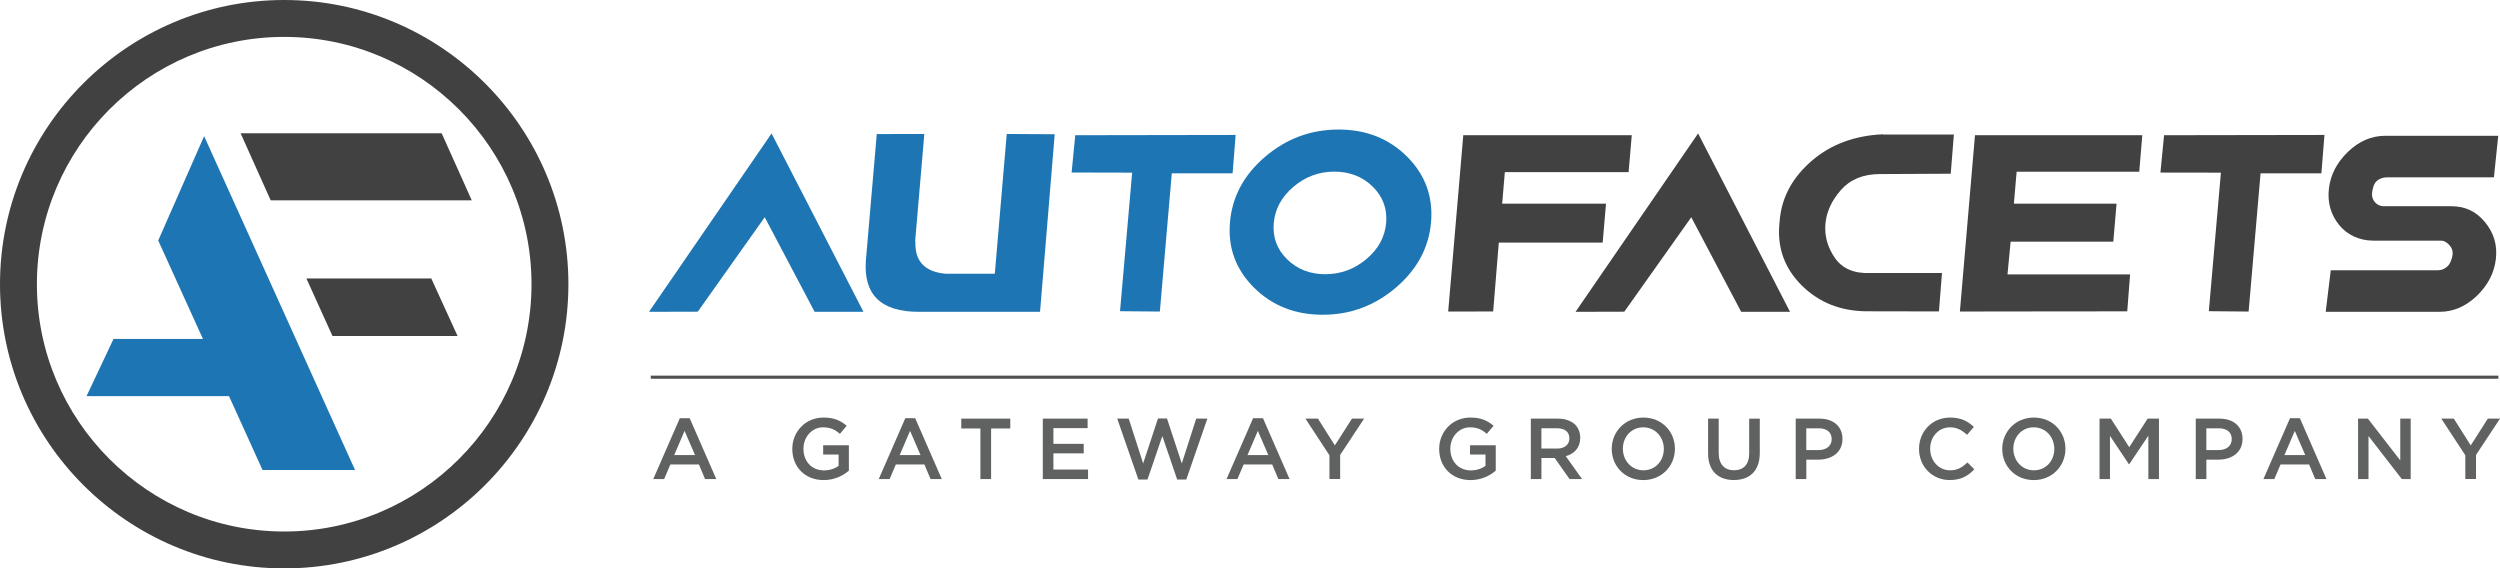
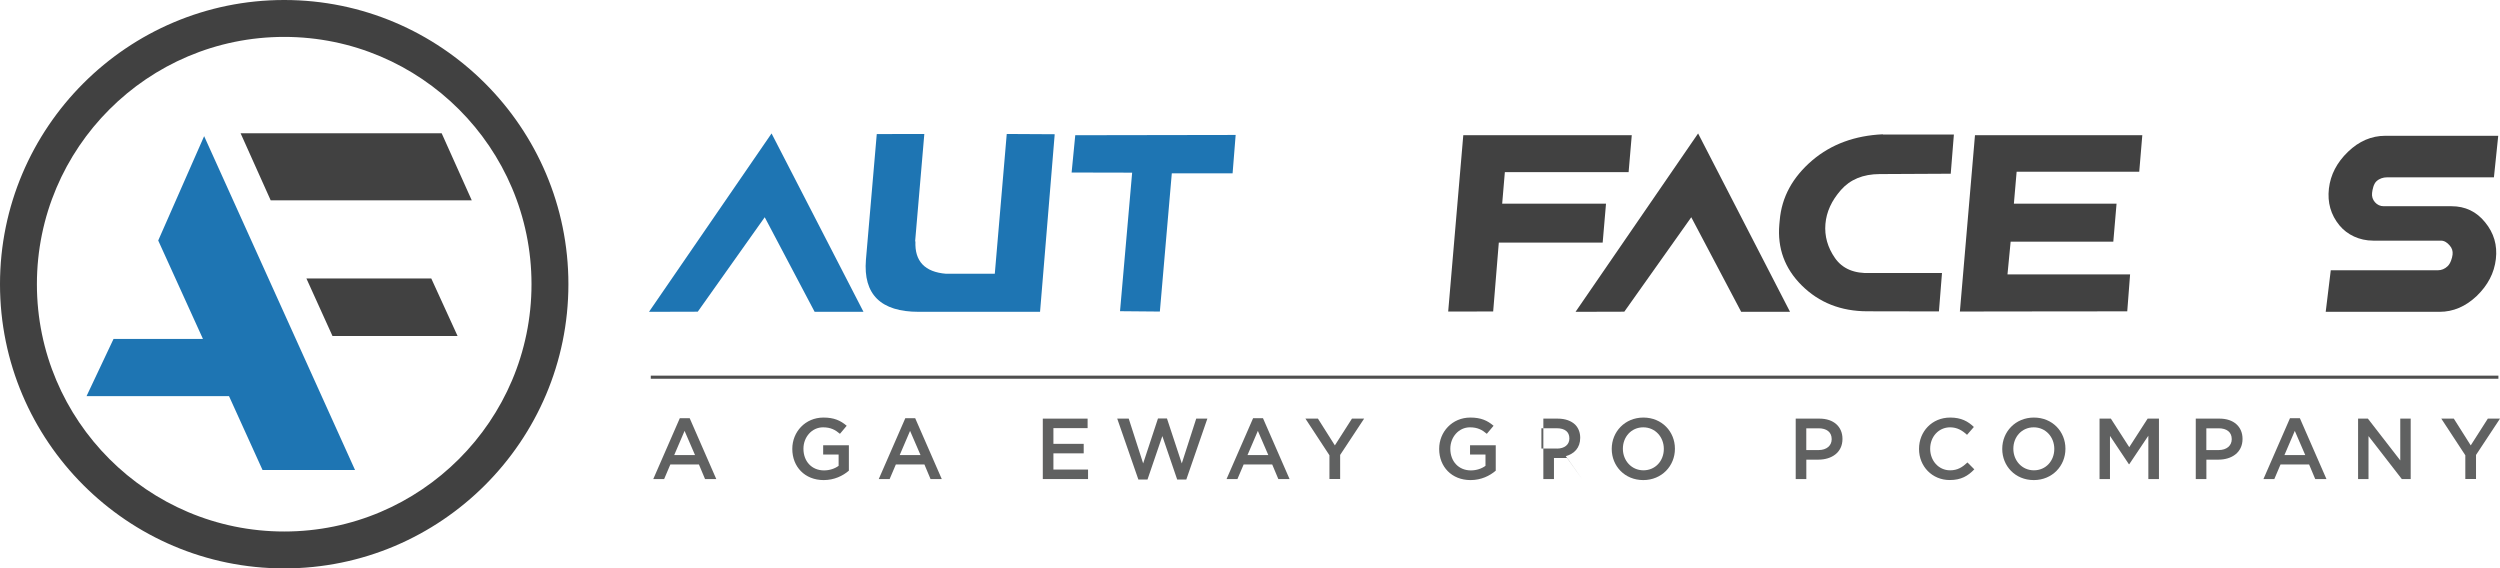
<svg xmlns="http://www.w3.org/2000/svg" version="1.1" id="text" x="0px" y="0px" viewBox="0 0 562.98 128" style="enable-background:new 0 0 562.98 128;" xml:space="preserve">
  <style type="text/css">
	.st0{fill-rule:evenodd;clip-rule:evenodd;fill:#414141;}
	.st1{fill-rule:evenodd;clip-rule:evenodd;fill:#1E75B3;}
	.st2{fill:#414141;}
	.st3{fill:#4F4F4F;}
	.st4{fill:#1E75B3;}
	.st5{fill:#606161;}
</style>
  <g>
    <g>
      <g>
        <g>
          <g>
            <g>
              <path class="st0" d="M69,62.71h28.12l5.92,12.95H74.87L69,62.71L69,62.71z M54.18,30.01l6.78,15.11l45.28,0l-6.78-15.11        L54.18,30.01L54.18,30.01z" />
            </g>
            <g>
              <polygon class="st1" points="79.95,105.84 45.97,30.66 35.63,54.16 45.7,76.32 25.57,76.32 19.49,89.2 51.57,89.2         59.12,105.84 79.95,105.84       " />
            </g>
          </g>
          <g>
            <g>
              <path class="st2" d="M64,128C28.71,128,0,99.29,0,64C0,28.71,28.71,0,64,0c35.29,0,64,28.71,64,64C128,99.29,99.29,128,64,128        z M64,8.31C33.29,8.31,8.31,33.29,8.31,64c0,30.71,24.98,55.69,55.69,55.69c30.71,0,55.69-24.98,55.69-55.69        C119.69,33.29,94.71,8.31,64,8.31z" />
            </g>
          </g>
        </g>
      </g>
      <g>
        <g>
          <rect x="146.55" y="84.59" class="st3" width="416.07" height="0.7" />
        </g>
        <g>
          <g>
            <g>
              <polygon class="st2" points="329.52,30.45 326.12,70.16 336.25,70.14 337.52,54.63 360.91,54.63 361.66,45.87 338.28,45.87         338.88,38.77 366.75,38.77 367.46,30.45       " />
            </g>
            <g>
              <polygon class="st2" points="382.4,30.05 403.1,70.22 392.1,70.22 380.86,48.92 365.78,70.19 354.8,70.22       " />
            </g>
            <g>
              <path class="st2" d="M424.01,30.26v0.03H440l-0.71,8.83l-16,0.08c-3.73,0.01-6.64,1.21-8.73,3.59        c-2.09,2.37-3.26,4.92-3.49,7.64c-0.23,2.72,0.49,5.29,2.16,7.69c1.68,2.4,4.34,3.52,7.99,3.36h16.1l-0.69,8.65l-16.1-0.03        c-5.95,0-10.89-1.94-14.82-5.85c-3.8-3.79-5.48-8.35-5.02-13.7l0.09-0.95c0.44-5.21,2.89-9.7,7.35-13.51        c4.28-3.62,9.56-5.56,15.86-5.85H424.01z" />
            </g>
            <g>
              <polygon class="st2" points="482.43,30.45 481.74,38.67 454.13,38.67 453.51,45.87 476.63,45.87 475.9,54.42 452.78,54.42         452.07,61.79 479.68,61.79 479.04,70.11 449.79,70.14 441.35,70.16 444.75,30.45       " />
            </g>
            <g>
-               <polygon class="st2" points="523.45,30.39 522.76,39.04 509.06,39.04 506.37,70.16 497.41,70.08 500.13,38.88 486.51,38.86         487.33,30.45       " />
-             </g>
+               </g>
            <g>
              <polygon class="st4" points="146.15,70.22 157.13,70.19 172.21,48.92 183.45,70.22 194.45,70.22 173.75,30.05       " />
            </g>
            <g>
              <path class="st4" d="M206.08,54.36h0.07c-0.2,4.46,2.1,6.9,6.9,7.29h10.97l2.69-31.48l10.8,0.06l-3.3,39.99h-27.32        c-8.55,0-12.52-3.91-11.89-11.72l2.44-28.31l10.71-0.02L206.08,54.36z" />
            </g>
            <g>
              <polygon class="st4" points="242.14,30.45 278.26,30.39 277.57,39.04 263.88,39.04 261.19,70.16 252.22,70.08 254.95,38.88         241.32,38.85       " />
            </g>
            <g>
-               <path class="st4" d="M314.35,64.76c-4.78,4.08-10.27,6.12-16.49,6.12c-6.22,0-11.38-2.04-15.48-6.12        c-4.09-4.08-5.89-8.98-5.4-14.7c0.49-5.75,3.13-10.69,7.93-14.77c4.79-4.08,10.3-6.12,16.52-6.12        c6.22,0,11.37,2.04,15.45,6.12c4.08,4.08,5.87,9.02,5.38,14.77C321.76,55.78,319.13,60.68,314.35,64.76 M309.11,42.02        c-2.29-2.25-5.18-3.37-8.67-3.37c-3.47,0.01-6.54,1.17-9.2,3.44c-2.67,2.28-4.13,5-4.4,8.17c-0.27,3.18,0.73,5.89,3.01,8.13        c2.28,2.24,5.15,3.36,8.62,3.36c3.49-0.01,6.58-1.17,9.26-3.43c2.68-2.27,4.15-4.99,4.42-8.15        C312.42,46.98,311.4,44.27,309.11,42.02" />
-             </g>
+               </g>
          </g>
          <g>
            <g>
              <path class="st2" d="M562.05,58.32c-0.36,3.14-1.8,5.91-4.31,8.33c-2.51,2.38-5.3,3.57-8.38,3.57h-25.63l1.14-9.36h24.15        c0.79,0,1.51-0.3,2.15-0.9c0.66-0.6,1.04-1.84,1.13-2.63c0.09-0.79-0.13-1.48-0.66-2.06c-0.51-0.6-1.16-1.08-1.95-1.08h-15.27        c-3.12,0-5.86-1.34-7.58-3.42c-1.98-2.4-2.75-5.19-2.39-8.31c0.36-3.1,1.79-5.86,4.3-8.28c2.49-2.4,5.29-3.6,8.41-3.6h25.42        l-0.97,9.36h-24.13c-0.79,0-1.64,0.26-2.3,0.86c-0.66,0.58-0.92,1.85-1.01,2.65c-0.09,0.79,0.13,1.49,0.65,2.09        c0.53,0.6,1.19,0.9,1.97,0.9h15.27c3.09,0,5.61,1.2,7.55,3.6C561.61,52.47,562.41,55.22,562.05,58.32z" />
            </g>
          </g>
        </g>
        <g>
          <g>
            <path class="st5" d="M153.09,94.17h2.22l5.99,13.71h-2.53l-1.38-3.29h-6.43l-1.4,3.29h-2.45L153.09,94.17z M156.51,102.47       l-2.35-5.44l-2.33,5.44H156.51z" />
            <path class="st5" d="M178.42,101.11v-0.04c0-3.81,2.92-7.04,7.02-7.04c2.37,0,3.83,0.66,5.23,1.85l-1.52,1.81       c-1.05-0.89-2.08-1.46-3.81-1.46c-2.51,0-4.41,2.2-4.41,4.8v0.04c0,2.8,1.85,4.86,4.63,4.86c1.28,0,2.45-0.41,3.29-1.03v-2.55       h-3.48v-2.08h5.79v5.72c-1.34,1.15-3.27,2.12-5.68,2.12C181.22,108.11,178.42,105.08,178.42,101.11z" />
            <path class="st5" d="M203.87,94.17h2.22l5.99,13.71h-2.53l-1.38-3.29h-6.43l-1.4,3.29h-2.45L203.87,94.17z M207.29,102.47       l-2.35-5.44l-2.33,5.44H207.29z" />
-             <path class="st5" d="M220.79,96.49h-4.32v-2.22h11.04v2.22h-4.32v11.39h-2.41V96.49z" />
            <path class="st5" d="M234.83,94.27h10.09v2.14h-7.7v3.54h6.82v2.14h-6.82v3.65h7.8v2.14h-10.19V94.27z" />
            <path class="st5" d="M251.59,94.27h2.59l3.25,10.09l3.34-10.13h2.02l3.34,10.13l3.25-10.09h2.51l-4.74,13.71h-2.06l-3.34-9.78       l-3.34,9.78h-2.06L251.59,94.27z" />
            <path class="st5" d="M282.19,94.17h2.22l5.99,13.71h-2.53l-1.38-3.29h-6.43l-1.4,3.29h-2.45L282.19,94.17z M285.61,102.47       l-2.35-5.44l-2.33,5.44H285.61z" />
            <path class="st5" d="M299.37,102.51l-5.4-8.24h2.82l3.81,6.03l3.85-6.03h2.74l-5.4,8.18v5.42h-2.41V102.51z" />
            <path class="st5" d="M324.09,101.11v-0.04c0-3.81,2.92-7.04,7.02-7.04c2.37,0,3.83,0.66,5.23,1.85l-1.52,1.81       c-1.05-0.89-2.08-1.46-3.81-1.46c-2.51,0-4.41,2.2-4.41,4.8v0.04c0,2.8,1.85,4.86,4.63,4.86c1.28,0,2.45-0.41,3.29-1.03v-2.55       h-3.48v-2.08h5.79v5.72c-1.34,1.15-3.27,2.12-5.68,2.12C326.89,108.11,324.09,105.08,324.09,101.11z" />
-             <path class="st5" d="M344.72,94.27h6.07c1.71,0,3.05,0.51,3.93,1.36c0.72,0.74,1.13,1.75,1.13,2.94v0.04       c0,2.24-1.34,3.58-3.25,4.12l3.67,5.15h-2.82l-3.34-4.74h-2.99v4.74h-2.39V94.27z M350.61,101.02c1.71,0,2.8-0.89,2.8-2.27       V98.7c0-1.46-1.05-2.26-2.82-2.26h-3.48v4.57H350.61z" />
+             <path class="st5" d="M344.72,94.27h6.07c1.71,0,3.05,0.51,3.93,1.36c0.72,0.74,1.13,1.75,1.13,2.94v0.04       c0,2.24-1.34,3.58-3.25,4.12l3.67,5.15l-3.34-4.74h-2.99v4.74h-2.39V94.27z M350.61,101.02c1.71,0,2.8-0.89,2.8-2.27       V98.7c0-1.46-1.05-2.26-2.82-2.26h-3.48v4.57H350.61z" />
            <path class="st5" d="M362.95,101.11v-0.04c0-3.83,2.96-7.04,7.13-7.04s7.1,3.17,7.1,7v0.04c0,3.83-2.95,7.04-7.13,7.04       C365.87,108.11,362.95,104.94,362.95,101.11z M374.68,101.11v-0.04c0-2.64-1.92-4.84-4.63-4.84c-2.7,0-4.59,2.16-4.59,4.8v0.04       c0,2.64,1.93,4.84,4.63,4.84C372.79,105.91,374.68,103.76,374.68,101.11z" />
-             <path class="st5" d="M384.65,102.1v-7.83h2.39v7.74c0,2.53,1.3,3.89,3.44,3.89c2.12,0,3.42-1.28,3.42-3.79v-7.83h2.39v7.72       c0,4.06-2.29,6.1-5.85,6.1C386.91,108.09,384.65,106.05,384.65,102.1z" />
            <path class="st5" d="M404.37,94.27h5.37c3.17,0,5.17,1.81,5.17,4.55v0.04c0,3.05-2.45,4.65-5.44,4.65h-2.7v4.37h-2.39V94.27z        M409.54,101.35c1.81,0,2.94-1.01,2.94-2.43v-0.04c0-1.59-1.15-2.43-2.94-2.43h-2.78v4.9H409.54z" />
            <path class="st5" d="M432.15,101.11v-0.04c0-3.87,2.9-7.04,7.02-7.04c2.51,0,4.02,0.87,5.33,2.12l-1.54,1.77       c-1.09-1.01-2.26-1.69-3.81-1.69c-2.6,0-4.49,2.14-4.49,4.8v0.04c0,2.66,1.89,4.84,4.49,4.84c1.67,0,2.74-0.68,3.91-1.77       l1.54,1.55c-1.42,1.48-2.97,2.41-5.52,2.41C435.1,108.11,432.15,105.02,432.15,101.11z" />
            <path class="st5" d="M450.89,101.11v-0.04c0-3.83,2.96-7.04,7.13-7.04c4.18,0,7.1,3.17,7.1,7v0.04c0,3.83-2.95,7.04-7.13,7.04       C453.81,108.11,450.89,104.94,450.89,101.11z M462.61,101.11v-0.04c0-2.64-1.92-4.84-4.63-4.84c-2.7,0-4.59,2.16-4.59,4.8v0.04       c0,2.64,1.93,4.84,4.63,4.84C460.73,105.91,462.61,103.76,462.61,101.11z" />
            <path class="st5" d="M472.8,94.27h2.55l4.14,6.43l4.14-6.43h2.55v13.61h-2.39v-9.76l-4.3,6.42h-0.08l-4.26-6.38v9.72h-2.35       V94.27z" />
            <path class="st5" d="M494.46,94.27h5.37c3.17,0,5.17,1.81,5.17,4.55v0.04c0,3.05-2.45,4.65-5.44,4.65h-2.7v4.37h-2.39V94.27z        M499.63,101.35c1.81,0,2.94-1.01,2.94-2.43v-0.04c0-1.59-1.15-2.43-2.94-2.43h-2.78v4.9H499.63z" />
            <path class="st5" d="M515.69,94.17h2.22l5.99,13.71h-2.53l-1.38-3.29h-6.43l-1.4,3.29h-2.45L515.69,94.17z M519.12,102.47       l-2.35-5.44l-2.33,5.44H519.12z" />
            <path class="st5" d="M531.01,94.27h2.22l7.29,9.41v-9.41h2.35v13.61h-2l-7.5-9.68v9.68h-2.35V94.27z" />
            <path class="st5" d="M555.16,102.51l-5.4-8.24h2.82l3.81,6.03l3.85-6.03h2.74l-5.4,8.18v5.42h-2.41V102.51z" />
          </g>
        </g>
      </g>
    </g>
  </g>
</svg>